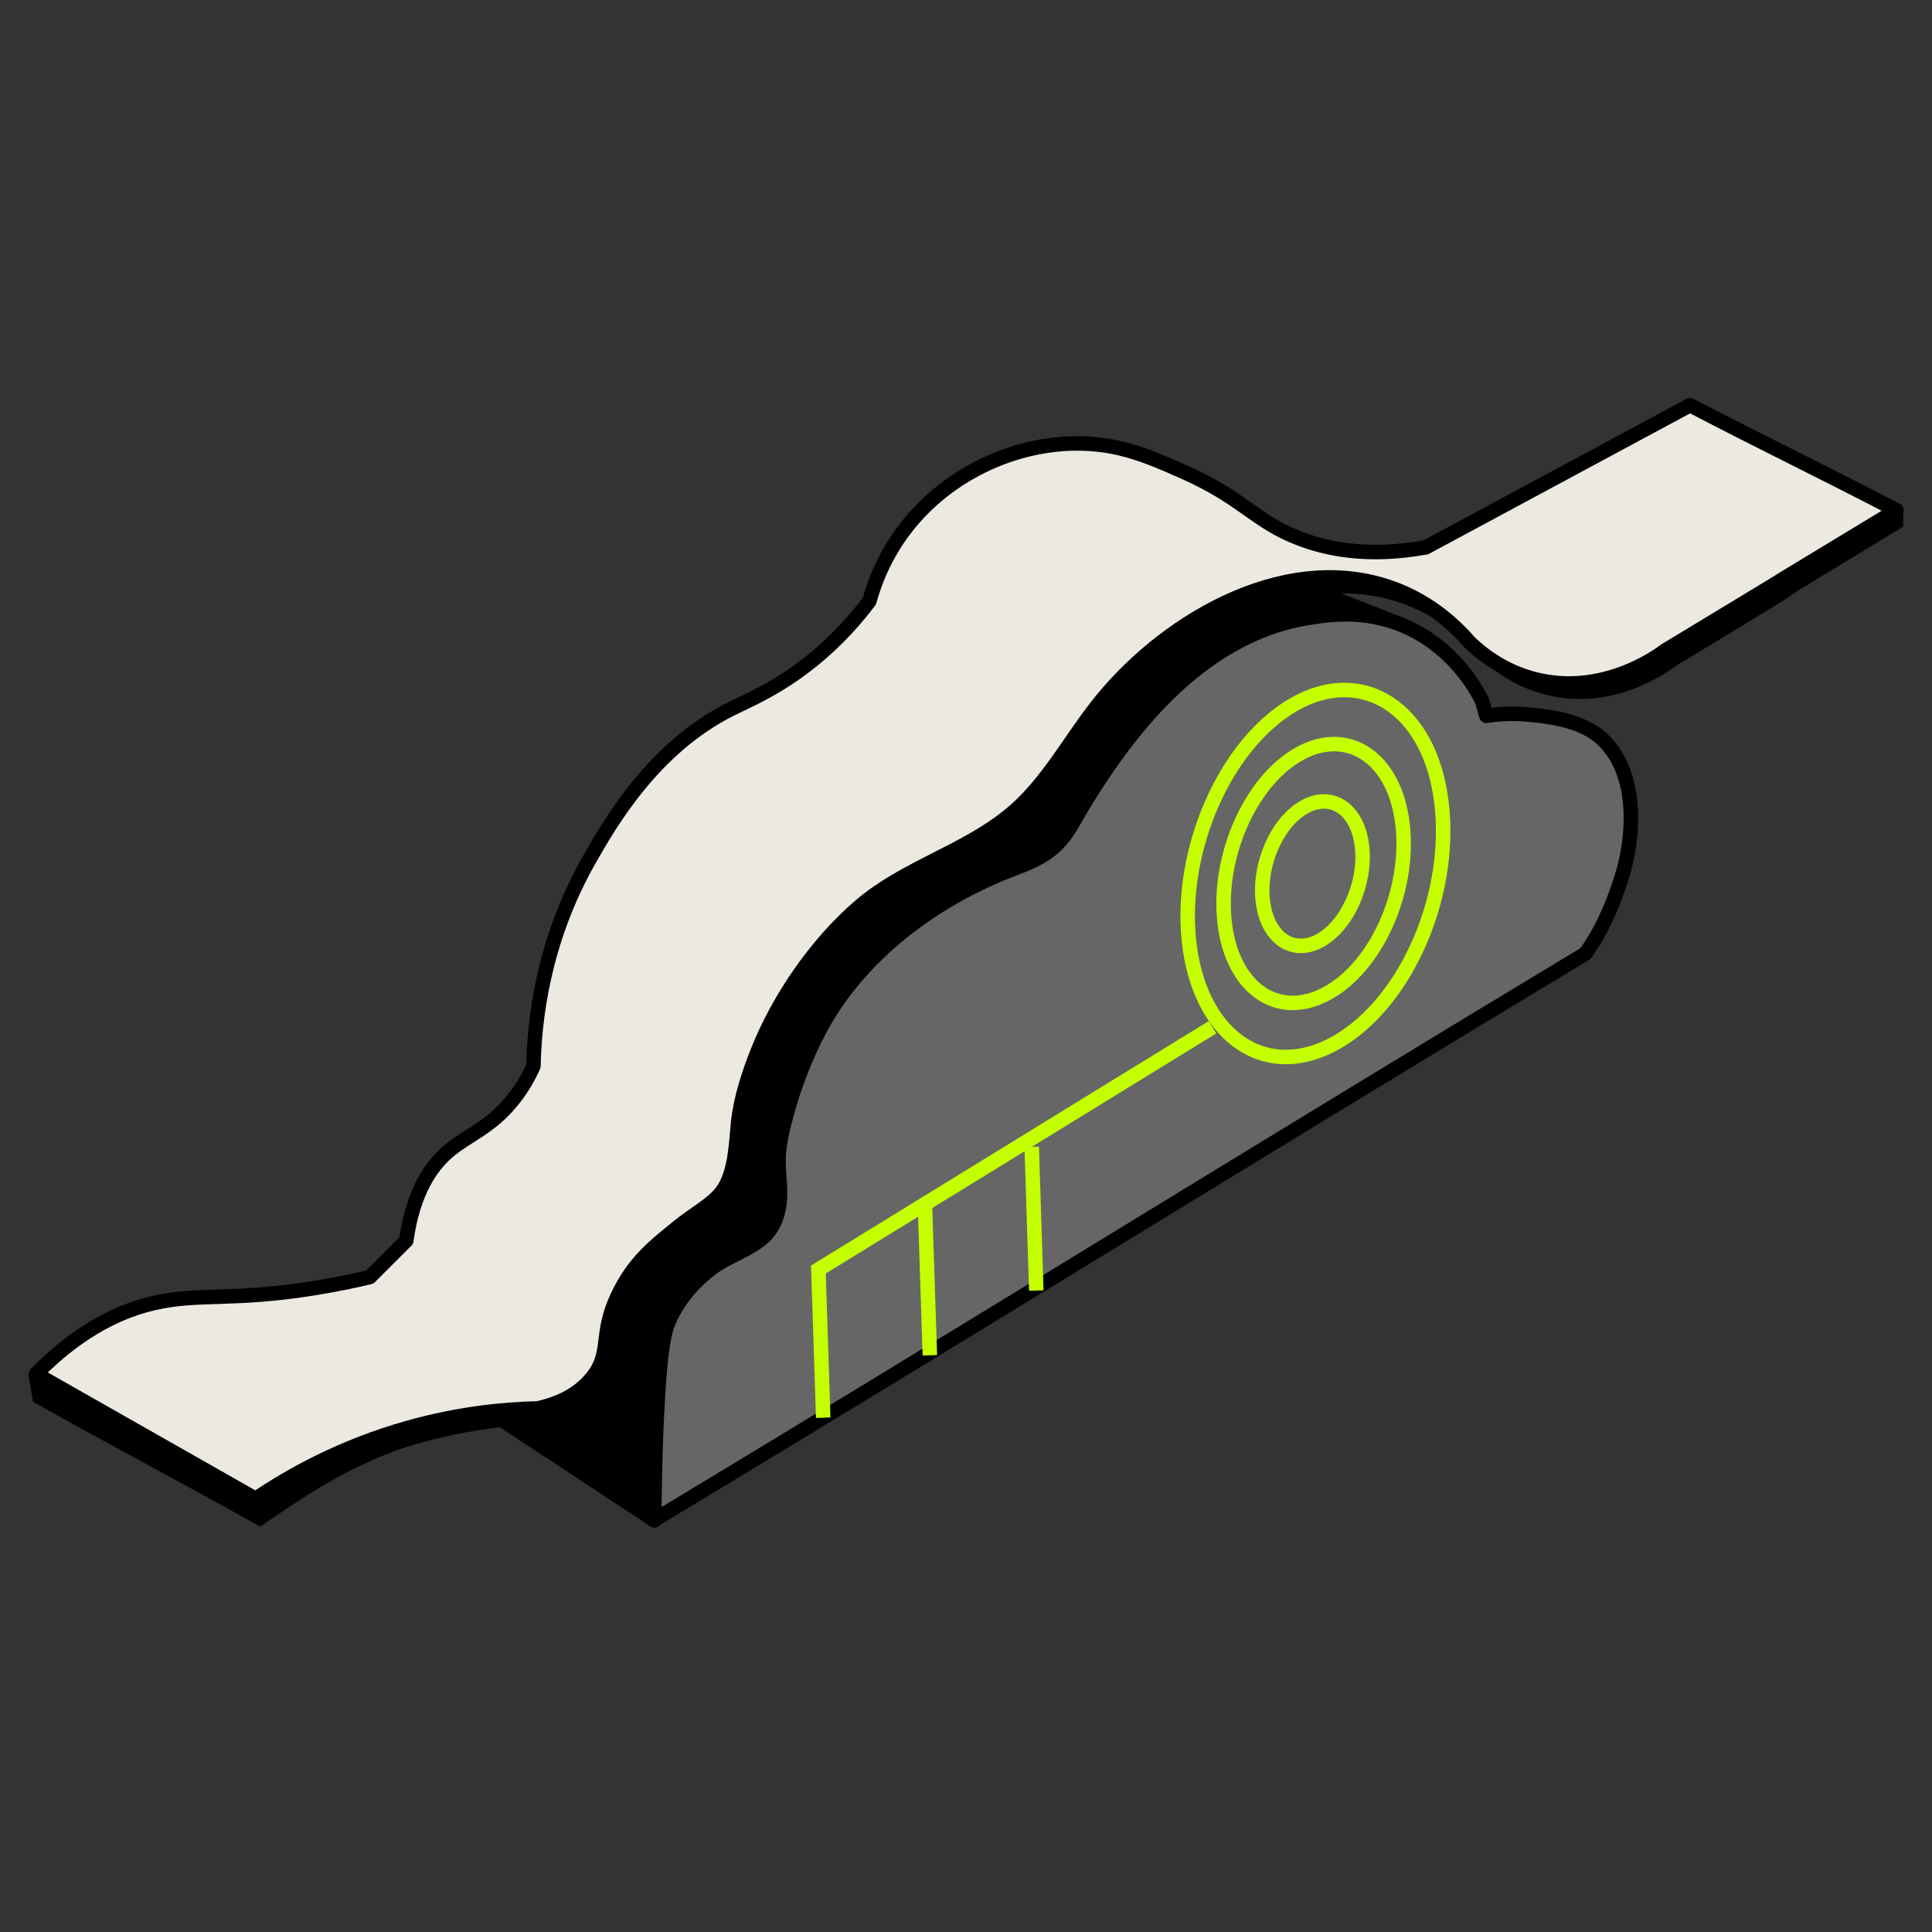
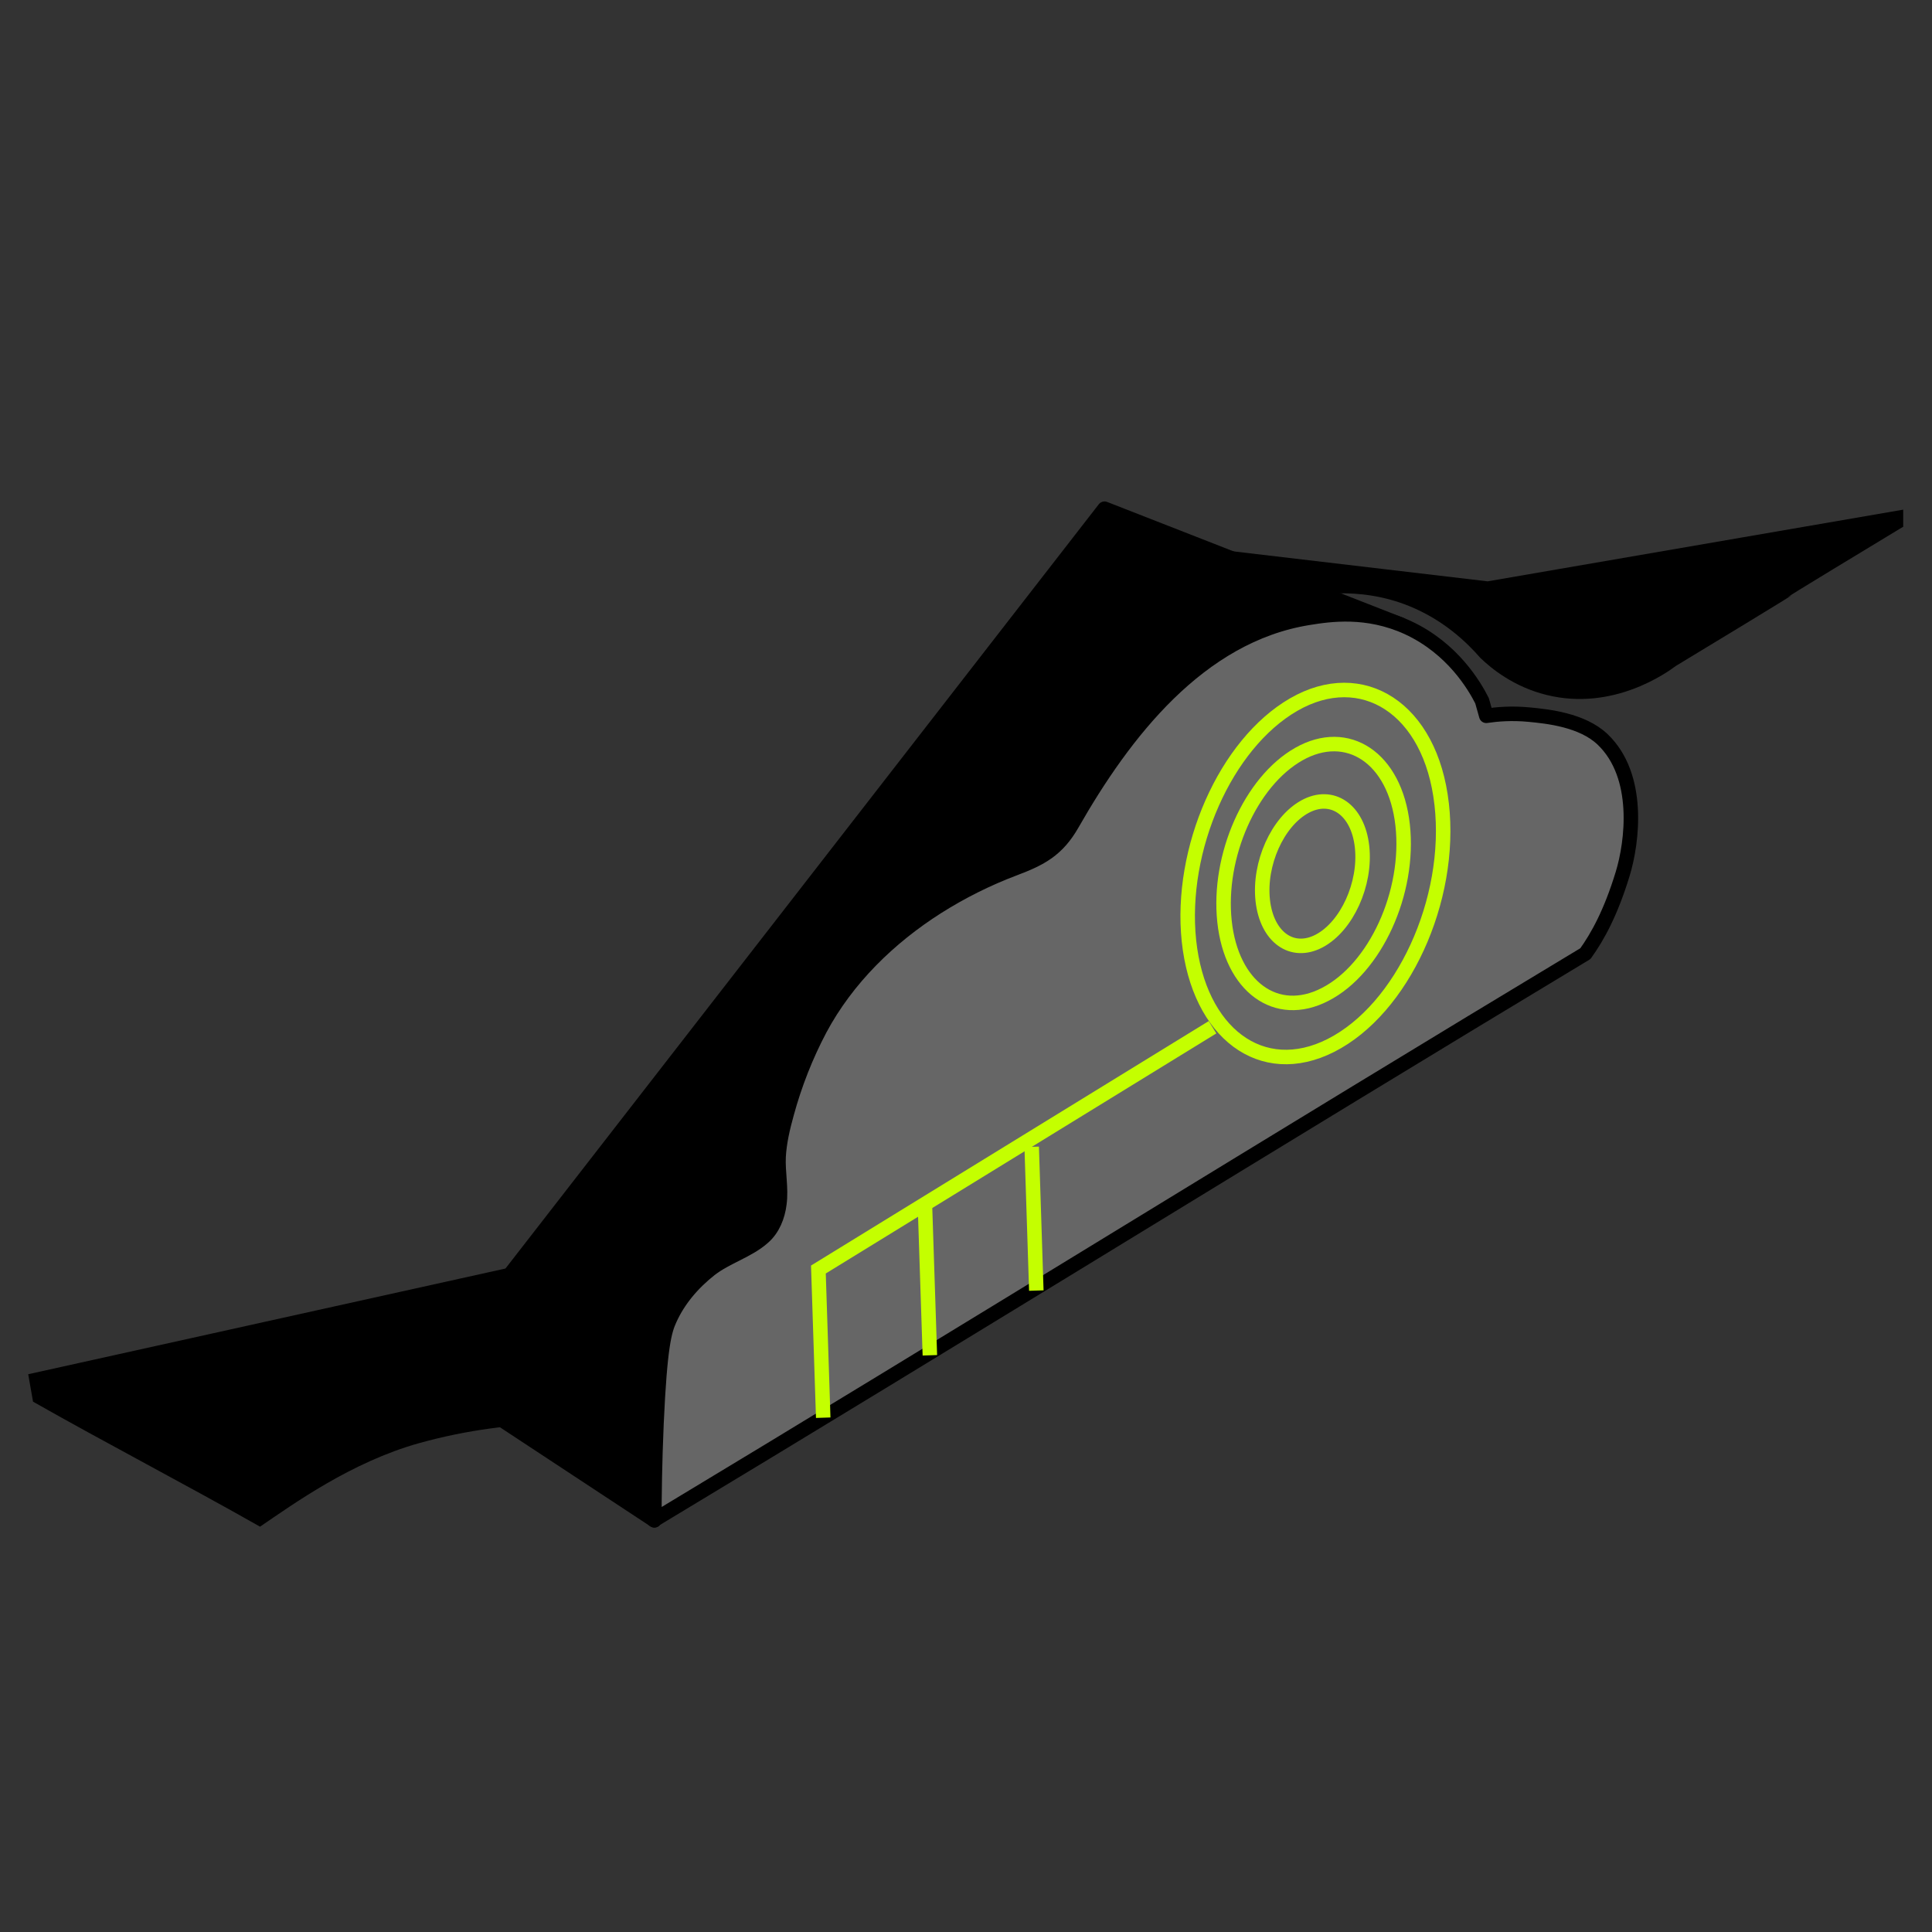
<svg xmlns="http://www.w3.org/2000/svg" id="Layer_1" viewBox="0 0 100 100">
  <rect x="0" y="0" width="100" height="100" fill="#333333" stroke="none" />
  <defs>
    <style>.cls-1,.cls-2,.cls-3,.cls-4{stroke-width:.75px;}.cls-1,.cls-3,.cls-4{stroke:#000;stroke-linecap:round;stroke-linejoin:round;}.cls-2{fill:none;stroke:#c4ff00;stroke-miterlimit:10;}.cls-3{fill:#666;}.cls-4{fill:#ebe9e0;}</style>
  </defs>
  <path d="m98.53,27.25c-12.71,7.69.91-.47-11.79,7.22-.43.32-3.23,2.36-6.69,1.5-1.7-.42-2.85-1.36-3.43-1.92-.73-.84-1.93-1.97-3.68-2.68-5.09-2.06-10.32,1.3-11.12,1.84-2.25,1.5-4.21,3.59-5.77,5.78-1.33,1.88-2.31,3.59-4.33,4.85-1.3.81-2.75,1.33-4.07,2.1-1.2.69-2.31,1.67-3.29,2.65-1.82,1.81-3.37,3.97-4.4,6.35-.52,1.19-.9,2.45-1.13,3.73-.24,1.32.04,2.93-.97,3.99-.54.57-1.35.94-1.98,1.41-.71.53-1.38,1.11-1.98,1.78-.77.86-1.39,1.86-1.73,2.97s-.22,2.36-1.01,3.32c-.8.97-1.92,1.37-2.79,1.56-1.79.04-4.1.28-6.69,1-3.49.98-6.46,3.12-8.22,4.32-3.79-2.15-7.96-4.32-11.75-6.47l-.25-1.42,29.03-6.43,27.34-36.87,19.17,2.26,21.51-3.71v.87Z" />
  <polygon class="cls-1" points="22.39 71.13 33.87 78.69 72.49 32.32 57.17 26.33 22.39 71.13" />
  <path class="cls-3" d="m33.87,78.69c0-1.23.02-2.95.11-5.02.18-4.03.42-4.79.67-5.35.46-1.04,1.22-1.92,2.11-2.62.85-.66,1.97-.96,2.75-1.66.49-.43.75-1.08.83-1.73.11-.82-.08-1.62-.04-2.44.04-.75.22-1.51.42-2.23.41-1.51.99-2.99,1.72-4.37,1.4-2.62,3.59-4.75,6.08-6.33,1.25-.79,2.59-1.46,3.97-1.98s2.24-.97,3.01-2.32c2.67-4.68,6.56-9.75,12.23-10.66,1.11-.18,3.03-.46,5.13.5,2.34,1.08,3.47,3.04,3.85,3.79l.22.78c.53-.08,1.31-.15,2.23-.06.93.09,2.73.27,3.79,1.28,1.98,1.89,1.54,5.32,1.04,6.96-.62,2.03-1.3,3.25-1.93,4.13-15.72,9.46-32.5,19.86-48.21,29.32Z" />
-   <path class="cls-4" d="m87.46,20.98l-13.66,7.35c-2.99.54-5.11.09-6.52-.45-2.32-.88-2.9-2.08-6.02-3.46-1.63-.72-3.03-1.34-4.9-1.45-3.53-.21-7.23,1.45-9.47,4.35-1.11,1.43-1.64,2.87-1.89,3.79-.61.82-1.59,1.98-3.01,3.12-1.76,1.41-3.24,2.01-4.12,2.45-4.06,2.01-6.31,5.96-7.36,7.8-2.44,4.28-2.85,8.4-2.9,10.7-.18.4-.49,1.02-1,1.67-1.21,1.55-2.43,1.89-3.46,2.79-.81.71-1.77,2.01-2.12,4.57l-1.89,1.89c-.61.15-1.58.36-2.79.56-4.3.7-6.04.25-8.36.78-1.54.35-3.73,1.23-6.13,3.68,3.79,2.15,7.58,4.31,11.37,6.46,1.76-1.19,4.42-2.7,7.91-3.68,2.59-.73,4.9-.96,6.69-1,.86-.19,1.99-.59,2.79-1.56,1.07-1.3.39-2.22,1.34-4.24.85-1.8,1.9-2.59,3.19-3.64.75-.61,1.8-1.17,2.26-1.84.67-.98.68-2.43.8-3.55.13-1.22.54-2.47.99-3.61,1.1-2.79,3.07-5.65,5.36-7.6,2.27-1.93,5.27-2.73,7.6-4.59,2.08-1.65,3.25-4.08,4.91-6.09,3.48-4.22,9.78-7.85,15.32-5.61,1.75.71,2.95,1.84,3.68,2.68.58.56,1.73,1.5,3.43,1.92,3.46.85,6.26-1.18,6.69-1.5,12.71-7.69-.73.43,11.97-7.26-3.96-2.06-6.73-3.38-10.69-5.44Z" />
  <polyline class="cls-2" points="42.61 73.38 42.36 65.71 62.76 53.17" />
  <line class="cls-2" x1="47.88" y1="62.53" x2="48.13" y2="70.15" />
  <line class="cls-2" x1="53.4" y1="59.36" x2="53.64" y2="66.8" />
  <path class="cls-2" d="m74.62,41.61c.57,5-2.04,10.63-5.73,12.5-3.59,1.82-6.84-.64-7.35-5.41-.5-4.75,1.89-10.19,5.42-12.23s7.1.17,7.66,5.15Z" />
  <path class="cls-2" d="m72.6,42.7c.39,3.5-1.42,7.44-4.01,8.77-2.53,1.31-4.85-.4-5.21-3.78-.36-3.38,1.34-7.24,3.85-8.66s4.98.18,5.37,3.67Z" />
  <path class="cls-2" d="m70.5,43.83c.21,1.93-.79,4.11-2.21,4.87-1.41.75-2.72-.19-2.93-2.09-.21-1.9.76-4.07,2.17-4.85s2.76.14,2.97,2.07Z" />
</svg>